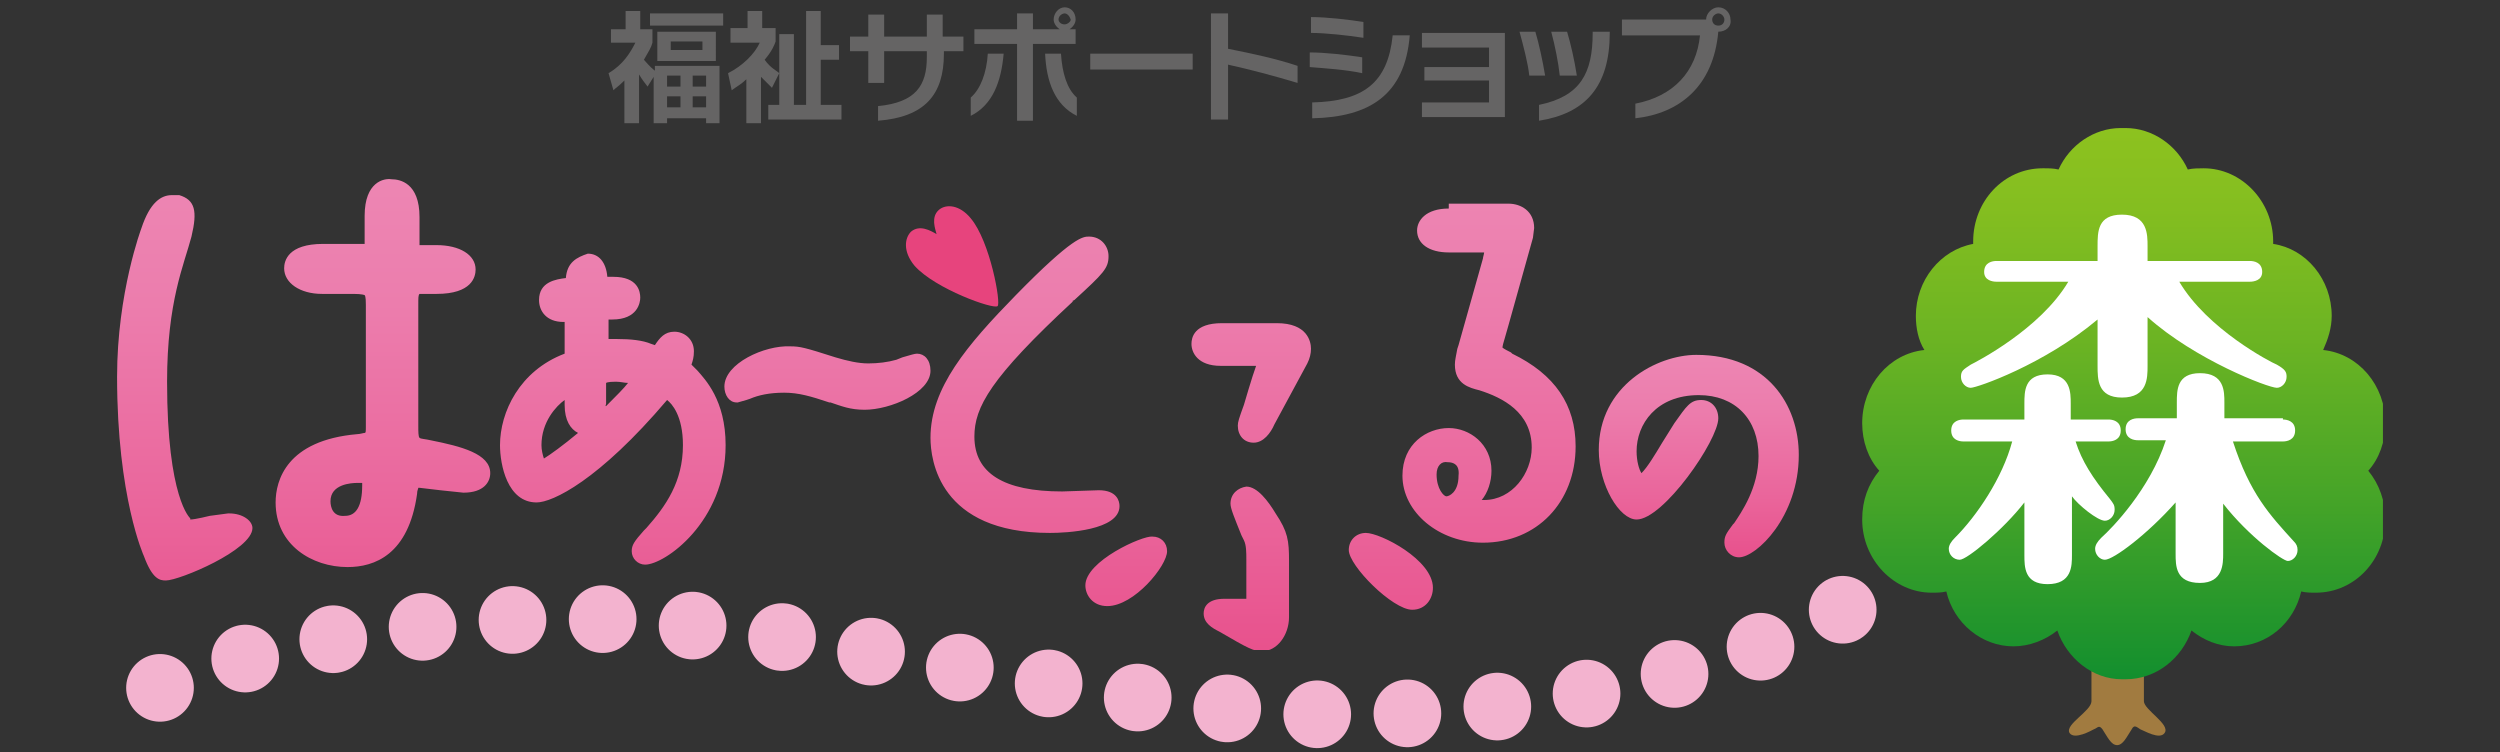
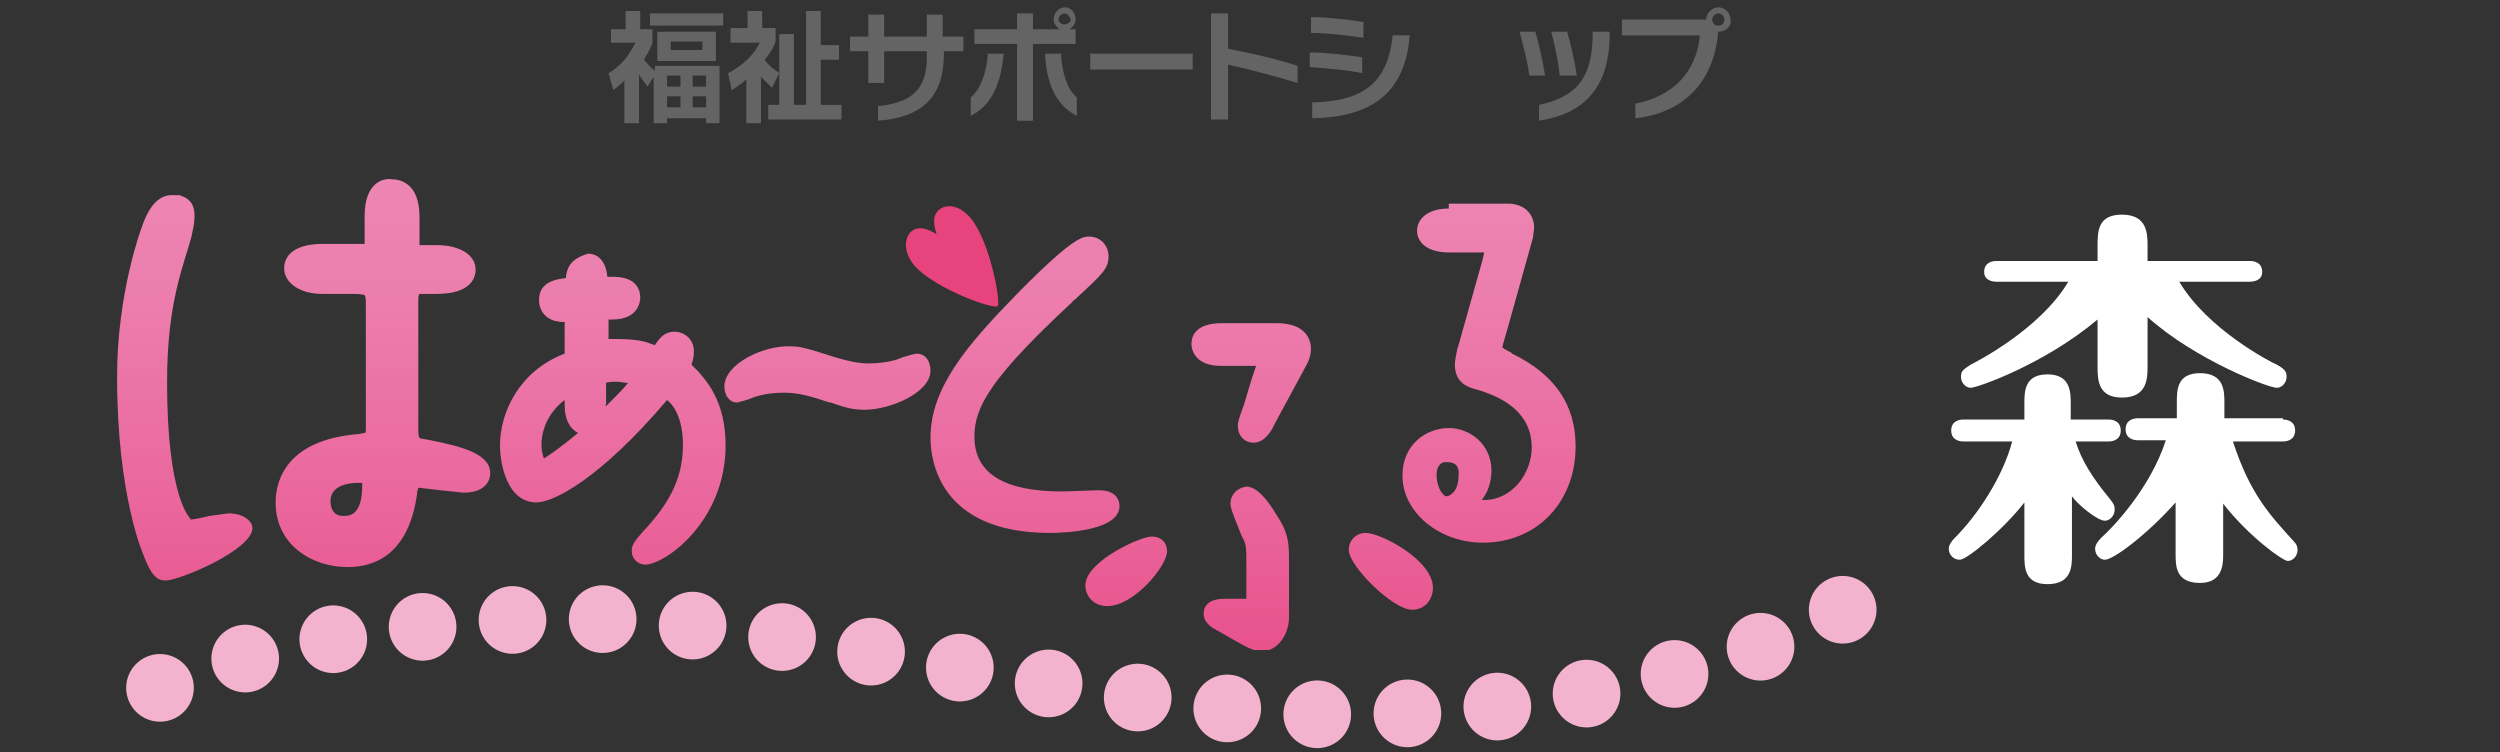
<svg xmlns="http://www.w3.org/2000/svg" xmlns:xlink="http://www.w3.org/1999/xlink" version="1.1" id="レイヤー_1" x="0px" y="0px" viewBox="0 0 205 61.7" style="enable-background:new 0 0 205 61.7;" xml:space="preserve">
  <rect x="0" y="0" width="205" height="61.7" fill="#333333" stroke="none" />
  <style type="text/css">
	.st0{fill:#A17B40;}
	
		.st1{clip-path:url(#SVGID_00000078733996423394651070000011043833455908114828_);fill:url(#SVGID_00000022550190876662014740000005643516127888253323_);}
	.st2{fill:#FFFFFF;}
	.st3{fill:#E7447D;}
	
		.st4{clip-path:url(#SVGID_00000116198099128812094790000007601091824967702938_);fill:url(#SVGID_00000050631603078064241620000012875556992981859211_);}
	
		.st5{clip-path:url(#SVGID_00000068666085788127856540000004254033810134734986_);fill:url(#SVGID_00000098189579083051129050000016473176046670148485_);}
	.st6{fill:none;stroke:#F3B3CF;stroke-width:5.548;stroke-linecap:round;stroke-linejoin:round;stroke-dasharray:0,7.396;}
	.st7{fill:#656464;}
</style>
  <g>
-     <path class="st0" d="M175.8,57.5v-9.1h-4.3v9.1c0,0.8-2.2,1.9-1.8,2.6c0.4,0.6,1.8-0.2,2-0.3c0.3-0.1,0.4-0.4,0.7,0   c0.4,0.6,0.7,1.3,1.2,1.3s0.8-0.7,1.2-1.3c0.2-0.4,0.4-0.2,0.7,0c0.3,0.1,1.6,0.9,2,0.3C178,59.4,175.8,58.2,175.8,57.5" />
    <g>
      <defs>
-         <path id="SVGID_1_" d="M174,10.5c0,0-0.1,0-0.1,0c-2.2,0-4.2,1.4-5.1,3.4c-0.4-0.1-0.8-0.1-1.3-0.1c-3.2,0-5.7,2.7-5.7,6V20     c-2.7,0.5-4.7,3-4.7,5.9c0,1,0.2,2,0.7,2.8c-2.9,0.3-5.1,2.9-5.1,6c0,1.5,0.5,2.9,1.4,3.9c-0.9,1.1-1.4,2.4-1.4,4     c0,3.3,2.6,6,5.7,6c0.4,0,0.8,0,1.2-0.1c0.6,2.6,2.9,4.5,5.5,4.5c1.3,0,2.6-0.5,3.6-1.3c0.8,2.3,2.9,4,5.3,4c0,0,0.1,0,0.1,0     s0.1,0,0.2,0c2.5,0,4.6-1.7,5.4-4c1,0.8,2.2,1.3,3.5,1.3c2.7,0,4.9-1.9,5.5-4.5c0.4,0.1,0.8,0.1,1.2,0.1c3.2,0,5.7-2.7,5.7-6     c0-1.5-0.5-2.9-1.4-4c0.9-1,1.4-2.4,1.4-3.9c0-3.1-2.2-5.7-5.1-6c0.4-0.9,0.7-1.8,0.7-2.8c0-3-2.1-5.5-4.8-5.9c0-0.1,0-0.2,0-0.2     c0-3.3-2.6-6-5.7-6c-0.4,0-0.9,0-1.3,0.1c-0.9-2-2.9-3.4-5.1-3.4C174.1,10.5,174,10.5,174,10.5" />
-       </defs>
+         </defs>
      <clipPath id="SVGID_00000080908298803437411820000014050864589761812621_">
        <use xlink:href="#SVGID_1_" style="overflow:visible;" />
      </clipPath>
      <linearGradient id="SVGID_00000154388531883670698400000009815719607185972126_" gradientUnits="userSpaceOnUse" x1="-485.032" y1="445.589" x2="-483.554" y2="445.589" gradientTransform="matrix(0 30.58 30.58 0 -13451.978 14842.644)">
        <stop offset="0" style="stop-color:#8DC21F" />
        <stop offset="0.146" style="stop-color:#84BE20" />
        <stop offset="0.382" style="stop-color:#6CB423" />
        <stop offset="0.68" style="stop-color:#45A428" />
        <stop offset="1" style="stop-color:#138F2E" />
      </linearGradient>
      <rect x="152.5" y="10.5" style="clip-path:url(#SVGID_00000080908298803437411820000014050864589761812621_);fill:url(#SVGID_00000154388531883670698400000009815719607185972126_);" width="42.9" height="45.2" />
    </g>
    <path class="st2" d="M166,34.4v-1.3c0-1,0-2.4,1.9-2.4c1.9,0,1.9,1.5,1.9,2.4v1.3h3.1c0.3,0,1,0.1,1,0.9c0,0.8-0.7,0.9-1,0.9h-2.7   c0.5,1.6,1.4,3,2.8,4.7c0.3,0.4,0.4,0.5,0.4,0.9c0,0.5-0.4,0.9-0.8,0.9c-0.6,0-2.2-1.3-2.7-2v4.8c0,0.9,0,2.4-2,2.4   c-1.9,0-1.9-1.4-1.9-2.4v-4.3c-1.7,2.2-4.7,4.7-5.3,4.7c-0.5,0-0.9-0.4-0.9-0.9c0-0.3,0.2-0.6,0.5-0.9c1.8-1.8,3.9-4.9,4.7-7.9h-4   c-0.3,0-1-0.1-1-0.9c0-0.8,0.7-0.9,1-0.9H166z M178.7,23.1c2.3,3.9,7.5,6.6,8,6.8c0.7,0.4,0.8,0.6,0.8,1c0,0.5-0.4,0.9-0.8,0.9   c-0.7,0-6.7-2.3-10.6-5.8v4c0,1,0,2.6-2.1,2.6c-2,0-2-1.5-2-2.6v-3.8c-4.4,3.7-9.9,5.6-10.4,5.6c-0.4,0-0.8-0.4-0.8-0.9   c0-0.5,0.2-0.6,0.8-1c0.4-0.2,5.7-2.9,8-6.8h-5.9c-0.3,0-1-0.1-1-0.8c0-0.8,0.7-0.9,1-0.9h8.3v-1.2c0-1.2,0-2.6,2-2.6   c2.1,0,2.1,1.6,2.1,2.6v1.2h8.4c0.3,0,1,0.1,1,0.9c0,0.7-0.7,0.8-1,0.8H178.7z M187.2,34.4c0.3,0,1,0.1,1,0.9c0,0.8-0.7,0.9-1,0.9   h-4.1c1.4,4.3,3,6,5,8.2c0.2,0.2,0.3,0.4,0.3,0.7c0,0.5-0.4,0.9-0.8,0.9c-0.4,0-3.2-2-5.3-4.7v4.1c0,0.8,0,2.4-1.9,2.4   c-2,0-2-1.4-2-2.4v-4.2c-2.3,2.6-5.1,4.7-5.8,4.7c-0.4,0-0.8-0.4-0.8-0.9c0-0.3,0.2-0.6,0.5-0.9c0.9-0.8,4-4,5.3-8h-2.3   c-0.3,0-1-0.1-1-0.9c0-0.8,0.7-0.9,1-0.9h3.2v-1.3c0-1,0-2.4,1.9-2.4c2,0,2,1.5,2,2.4v1.3H187.2z" />
    <path class="st3" d="M77,17.2c0.6-0.5,1.7-0.4,2.6,0.7c1.6,1.9,2.5,7,2.2,7.2c-0.3,0.3-5.1-1.4-6.8-3.3c-1-1.2-0.8-2.3-0.3-2.8   c0.7-0.6,1.6-0.1,2.1,0.2C76.7,18.8,76.3,17.8,77,17.2" />
    <g>
      <defs>
        <path id="SVGID_00000001642308943374571360000017608180874112715966_" d="M89,48c0,0.8,0.6,1.7,1.8,1.7c2.2,0,4.9-3.3,4.9-4.5     c0-0.7-0.5-1.2-1.2-1.2C93.7,43.9,89,46,89,48 M110.6,45.1c0,1.3,3.6,4.9,5.2,4.9c1.1,0,1.7-0.9,1.7-1.8c0-2.3-4.3-4.5-5.5-4.5     C111.2,43.7,110.6,44.3,110.6,45.1 M100.9,41.3c0,0.4,0.3,1.1,0.9,2.6c0,0,0.2,0.4,0.2,0.4c0.2,0.4,0.2,1,0.2,1.6v2.3     c0,0.4,0,0.7,0,0.9c-0.4,0-1.1,0-1.8,0c-1.4,0-1.7,0.7-1.7,1.2c0,0.8,0.7,1.2,1.3,1.5c2.4,1.4,2.8,1.6,3.5,1.6     c1.2,0,2.2-1.3,2.2-2.8V46c0-1.7-0.1-2.4-1.1-3.9c-0.6-1-1.5-2.2-2.4-2.2C101.5,40,100.9,40.5,100.9,41.3 M53.5,28.5     C53.5,28.5,53.5,28.5,53.5,28.5C53.5,28.5,53.5,28.5,53.5,28.5 M59.4,31.7c0,0.7,0.4,1.3,1,1.3c0,0,0,0,0.1,0l0.7-0.2     c0,0,0.3-0.1,0.3-0.1c0.7-0.3,1.6-0.5,2.8-0.5c1.2,0,2.2,0.3,3.7,0.8c0,0,0.1,0,0.1,0c0.9,0.3,1.6,0.6,2.8,0.6     c2.1,0,5.4-1.4,5.4-3.2c0-0.9-0.5-1.4-1.1-1.4c-0.2,0-0.5,0.1-1.2,0.3l-0.5,0.2c-0.7,0.2-1.5,0.3-2.3,0.3c-0.8,0-1.7-0.2-2.7-0.5     c-2.5-0.8-2.9-0.9-3.7-0.9C62.7,28.3,59.4,29.8,59.4,31.7 M100.2,26.5c-2.3,0-2.5,1.2-2.5,1.7c0,0.7,0.5,1.8,2.4,1.8h2.9     c-0.3,0.8-1,3.2-1,3.2c-0.4,1.1-0.5,1.4-0.5,1.7c0,0.8,0.5,1.4,1.3,1.4c0.8,0,1.4-0.8,1.7-1.5l2.7-5c0.2-0.4,0.3-0.8,0.3-1.2     c0-0.6-0.3-2.1-2.8-2.1H100.2z M44.4,36.5c0-1.9,1.2-3.2,1.9-3.7v0.4c0,1.3,0.5,2,1.1,2.3c-1.2,1-2.3,1.8-2.8,2.1     C44.5,37.3,44.4,36.9,44.4,36.5 M49.7,33.1v-1.3c0-0.2,0-0.4,0-0.4c0,0,0.1-0.1,0.8-0.1c0.4,0,0.7,0.1,1,0.1     c-0.3,0.4-1,1.1-1.8,1.9C49.6,33.3,49.7,33.2,49.7,33.1 M46.4,22.8L46.4,22.8L46.4,22.8c-0.8,0.1-2.2,0.3-2.2,1.8     c0,0.9,0.6,1.8,2,1.8h0.1v2.4c0,0,0,0.1,0,0.2c-3.7,1.4-5.3,4.8-5.3,7.5c0,1.6,0.6,4.7,3,4.7c1.3,0,5.1-1.8,10.7-8.4v0     c0.4,0.3,1.3,1.3,1.3,3.7c0,3-1.4,5-3,6.8c0,0-0.2,0.2-0.2,0.2c-0.8,0.9-1,1.2-1,1.7c0,0.6,0.5,1.1,1.1,1.1     c1.6,0,6.6-3.5,6.6-9.8c0-3.7-1.7-5.4-2.3-6.1c0,0-0.3-0.3-0.3-0.3c0,0-0.1-0.1-0.2-0.2l0,0c0.1-0.3,0.2-0.6,0.2-1.1     c0-1-0.8-1.6-1.6-1.6c-0.8,0-1.2,0.5-1.6,1.1c0,0,0,0,0,0c0,0,0,0,0,0c0,0-0.3-0.1-0.3-0.1c-0.7-0.3-1.7-0.4-2.8-0.4     c0,0-0.4,0-0.7,0v-1.6c0.2,0,0.3,0,0.3,0c2.1,0,2.3-1.4,2.3-1.8c0-0.5-0.2-1.7-2.2-1.7h-0.5c-0.1-1.2-0.7-1.9-1.6-1.9     C47.3,21.1,46.5,21.5,46.4,22.8 M83.3,24.2C83.3,24.2,83.3,24.2,83.3,24.2c-4,4.1-7,7.6-7,11.7c0,1.8,0.7,7.8,9.8,7.8     c1.3,0,5.7-0.2,5.7-2.2c0-0.4-0.2-1.3-1.7-1.3c0,0-3,0.1-3,0.1c-4.8,0-7.2-1.5-7.2-4.5c0-2.4,1.3-4.8,8.1-11.1c0,0-0.1,0-0.1,0     l0.2-0.1c2.4-2.2,2.8-2.6,2.8-3.6c0-0.8-0.6-1.6-1.6-1.6C88.8,19.4,88,19.4,83.3,24.2 M117.8,38.9c0-0.7,0.4-1.1,0.9-1     c0.5,0,1,0.2,0.9,1.1c0,1.4-0.8,1.7-1,1.7C118.4,40.7,117.8,40.1,117.8,38.9 M118.8,17.1c-1.9,0-2.6,1-2.6,1.8     c0,1.1,1,1.8,2.6,1.8h2.4c0.3,0,0.4,0,0.5,0c0,0.1-0.1,0.4-0.1,0.5c0,0-2,7.1-2,7.1l-0.1,0.3c-0.1,0.6-0.2,0.9-0.2,1.3     c0,1.6,1.2,1.9,2,2.1c1.9,0.6,4.3,1.8,4.3,4.7c0,2.1-1.6,4.3-3.9,4.3c-0.1,0-0.1,0-0.2,0c0.5-0.6,0.8-1.5,0.8-2.4     c0-2.2-1.8-3.5-3.5-3.5c-1.8,0-3.8,1.3-3.8,3.9c0,3,3,5.5,6.6,5.5c4.4,0,7.6-3.3,7.6-7.9c0-3.4-1.7-5.9-5.2-7.6l-0.1-0.1     c-0.2-0.1-0.6-0.3-0.7-0.4c0-0.1,0.1-0.5,0.2-0.8c0,0,0.1-0.3,2.3-8.2c0,0,0.1-0.8,0.1-0.8c0-1.4-1.1-2-2.1-2H118.8z M11.6,18.7     c0,0-2,5.3-2,12.2c0,9.9,2.2,14.7,2.2,14.7c0.7,1.9,1.3,2,1.8,2c1.1,0,7.1-2.5,7.1-4.3c0-0.6-0.8-1.2-1.9-1.2c0,0,0,0-0.1,0     l-1.5,0.2c0,0-1.2,0.3-1.6,0.3v-0.1c0,0-1.9-1.6-1.9-11.2c0-6.6,1.4-9.6,2-11.9c0.5-2.1,0.3-3-1-3.4C14.5,16,14.3,16,14.1,16     C13.2,16,12.3,16.6,11.6,18.7 M27.1,41.1c0-1.4,1.7-1.5,2.2-1.5c0.3,0,0.4,0,0.4,0c0,0,0,0.1,0,0.1c0,0,0,0.1,0,0.1     c0,1.7-0.5,2.5-1.4,2.5C27.3,42.4,27.1,41.6,27.1,41.1 M29.9,17.7v1.4c0,0.4,0,0.8,0,0.9H29h-2.5c-2.9,0-3.2,1.4-3.2,2     c0,1.2,1.3,2.1,3.1,2.1H29c0.7,0,0.9,0.1,0.9,0.1c0.1,0.1,0.1,0.6,0.1,0.8v9.9c0,0.5,0,0.6-0.1,0.6c-0.1,0-0.4,0.1-0.6,0.1     c-5.8,0.5-6.7,3.8-6.7,5.6c0,3.5,3,5.3,5.9,5.3c2.2,0,5-1,5.7-6c0-0.3,0.1-0.4,0.1-0.5h0.1l1.7,0.2l1.9,0.2     c1.7,0,2.2-0.9,2.2-1.6c0-1.6-2.4-2.2-4.9-2.7c-0.4-0.1-0.8-0.1-0.9-0.2c-0.1-0.1-0.1-0.5-0.1-1V25c0-0.6,0-0.8,0.1-0.9     c0.1,0,0.2,0,0.2,0h1.2c2.9,0,3.2-1.4,3.2-2c0-1.2-1.3-2-3.2-2h-1.2c0,0-0.1,0-0.2,0c0-0.2,0-0.7,0-0.9v-1.4     c0-2.8-1.6-3.1-2.3-3.1C31.5,14.6,29.9,14.9,29.9,17.7" />
      </defs>
      <clipPath id="SVGID_00000078730955654034344020000014357126319308121002_">
        <use xlink:href="#SVGID_00000001642308943374571360000017608180874112715966_" style="overflow:visible;" />
      </clipPath>
      <linearGradient id="SVGID_00000083066602642754402390000010944454473735446422_" gradientUnits="userSpaceOnUse" x1="-483.634" y1="443.386" x2="-482.155" y2="443.386" gradientTransform="matrix(0 26.166 26.166 0 -11532.064 12669.254)">
        <stop offset="0" style="stop-color:#ED86B3" />
        <stop offset="0.272" style="stop-color:#EC7DAD" />
        <stop offset="0.713" style="stop-color:#EA659B" />
        <stop offset="1" style="stop-color:#E8528D" />
      </linearGradient>
      <rect x="9.6" y="14.6" style="clip-path:url(#SVGID_00000078730955654034344020000014357126319308121002_);fill:url(#SVGID_00000083066602642754402390000010944454473735446422_);" width="119.8" height="38.7" />
    </g>
    <g>
      <defs>
-         <path id="SVGID_00000030473197393030035250000013922512816472715683_" d="M131.1,36.9c0,2.9,1.7,5.7,3.1,5.7     c2.2,0,6.7-6.5,6.7-8.3c0-0.9-0.6-1.5-1.4-1.5c-0.9,0-1.2,0.5-2.2,1.9l-1,1.6c-0.6,1-1.2,2-1.7,2.5c-0.2-0.3-0.4-1-0.4-1.8     c0-2.2,1.6-4.6,5.1-4.6c3,0,4.9,2,4.9,5c0,2.6-1.4,4.6-2,5.5l-0.1,0.1c-0.6,0.8-0.7,1-0.7,1.5c0,0.6,0.5,1.2,1.2,1.2     c1.4,0,4.9-3.3,4.9-8.4c0-4.1-2.6-8.2-8.4-8.2C135.9,29.1,131.1,31.6,131.1,36.9" />
-       </defs>
+         </defs>
      <clipPath id="SVGID_00000029743749605642600050000001581290705477746090_">
        <use xlink:href="#SVGID_00000030473197393030035250000013922512816472715683_" style="overflow:visible;" />
      </clipPath>
      <linearGradient id="SVGID_00000044881584397801152420000000737123990694354623_" gradientUnits="userSpaceOnUse" x1="-470.762" y1="435.255" x2="-469.284" y2="435.255" gradientTransform="matrix(0 11.226 11.226 0 -4746.576 5313.686)">
        <stop offset="0" style="stop-color:#ED86B3" />
        <stop offset="0.272" style="stop-color:#EC7DAD" />
        <stop offset="0.713" style="stop-color:#EA659B" />
        <stop offset="1" style="stop-color:#E8528D" />
      </linearGradient>
      <rect x="131.1" y="29.1" style="clip-path:url(#SVGID_00000029743749605642600050000001581290705477746090_);fill:url(#SVGID_00000044881584397801152420000000737123990694354623_);" width="16.5" height="16.6" />
    </g>
    <path class="st6" d="M151.1,50c0,0-13.6,8.2-39,8.6c-22.9,0.4-47.5-8.9-69.4-7.8c-22,1-31,6.3-31,6.3" />
    <g>
      <path class="st7" d="M53.1,7.1c-0.3-0.4-0.4-0.5-0.7-1v4h-1.2V6.6c-0.5,0.5-0.7,0.6-0.9,0.8L49.9,6c1.2-0.7,1.8-1.7,2.2-2.5h-2    V2.4h1.2V0.9h1.2v1.5h1v1.1c-0.1,0.4-0.3,0.7-0.7,1.4c0.1,0.1,0.5,0.6,0.9,0.9V5.4H59v4.7h-1.1V9.7h-3.2v0.4h-1.1V6.3L53.1,7.1z     M59.3,2.1h-6v-1h6V2.1z M58.7,5h-4.8V2.6h4.8V5z M54.7,7.1h1.1V6.2h-1.1V7.1z M54.7,8.8h1.1V7.9h-1.1V8.8z M55,4.1h2.6V3.4H55    V4.1z M56.8,7.1h1.1V6.2h-1.1V7.1z M56.8,8.8h1.1V7.9h-1.1V8.8z" />
      <path class="st7" d="M63.3,7.2c-0.2-0.2-0.5-0.5-0.9-0.9v3.8h-1.2V6.5c-0.4,0.4-0.8,0.6-1.2,0.9L59.7,6c1.2-0.6,2.2-1.6,2.6-2.5    h-2.4V2.3h1.4V0.9h1.2v1.4h1.1v1.1c-0.1,0.3-0.3,0.8-0.9,1.5c0.5,0.7,1,0.9,1.2,1.1L63.3,7.2z M66.1,0.9h1.2v2.8h1.5v1.2h-1.5v3.7    H69v1.2h-6V8.6h0.9V2.8h1.2v5.8h1V0.9z" />
      <path class="st7" d="M77.4,4.2v0.2c0,3.4-1.6,5.2-5.4,5.5V8.7c3.1-0.3,4-1.7,4-4V4.2h-3.5v2.6h-1.3V4.2h-1.5V3h1.5V1.2h1.3V3H76    V1.2h1.3V3H79v1.2H77.4z" />
      <path class="st7" d="M79.6,9.5V8C80.4,7.3,80.9,6,81,4.4h1.3C82.1,6.7,81.4,8.6,79.6,9.5 M87.7,2.4h0.5v1.2h-3.5v6.3h-1.3V3.6    h-3.5V2.4h3.5V1.1h1.3v1.3h2.2c-0.3-0.2-0.5-0.5-0.5-0.8c0-0.5,0.4-1,0.9-1c0.5,0,0.9,0.4,0.9,1C88.2,1.9,88,2.2,87.7,2.4     M85.7,4.4H87C87.1,6,87.5,7.3,88.3,8v1.5C86.5,8.6,85.8,6.7,85.7,4.4 M87.3,1.1c-0.2,0-0.5,0.2-0.5,0.5C86.8,1.8,87,2,87.3,2    c0.2,0,0.5-0.2,0.5-0.4C87.7,1.3,87.5,1.1,87.3,1.1" />
      <rect x="89.4" y="4.4" class="st7" width="8.4" height="1.3" />
      <path class="st7" d="M100.7,5.3v4.5h-1.4V1.1h1.4V4c2,0.4,3.9,0.8,5.7,1.4v1.4C104.4,6.2,102.5,5.7,100.7,5.3" />
      <path class="st7" d="M107.4,5.5V4.3c1.3,0,3,0.2,4.3,0.4v1.3C110.3,5.7,108.6,5.6,107.4,5.5 M107.5,2.7V1.4c1.3,0,3,0.2,4.3,0.4    v1.3C110.5,2.9,108.7,2.7,107.5,2.7 M107.6,9.7V8.4c4.2-0.1,6.2-1.6,6.6-5.5h1.4C115.2,7.8,112.3,9.6,107.6,9.7" />
-       <polygon class="st7" points="116.6,9.6 116.6,8.4 122.1,8.4 122.1,6.6 116.8,6.6 116.8,5.5 122.1,5.5 122.1,3.9 116.6,3.9     116.6,2.7 123.4,2.7 123.4,9.6   " />
      <path class="st7" d="M125.4,6.2c-0.1-1-0.5-2.5-0.8-3.6h1.3c0.3,1,0.6,2.4,0.8,3.6H125.4z M126.2,9.9V8.6c3.4-0.7,4.4-2.6,4.4-5.9    V2.6h1.4v0.1C132,7.1,130,9.3,126.2,9.9 M127.9,6.2c-0.1-1-0.4-2.5-0.7-3.6h1.3c0.3,1,0.6,2.3,0.8,3.6H127.9z" />
      <path class="st7" d="M140.9,2.6L140.9,2.6c-0.4,4.5-3.2,6.7-6.8,7.1V8.5c3.1-0.6,5-2.6,5.3-5.6h-6.4V1.6h6.9c0-0.5,0.5-1,1-1    c0.6,0,1,0.5,1,1C142,2.2,141.5,2.6,140.9,2.6 M140.9,1.1c-0.2,0-0.5,0.2-0.5,0.5c0,0.3,0.2,0.5,0.5,0.5c0.3,0,0.5-0.2,0.5-0.5    C141.4,1.4,141.2,1.1,140.9,1.1" />
    </g>
  </g>
</svg>